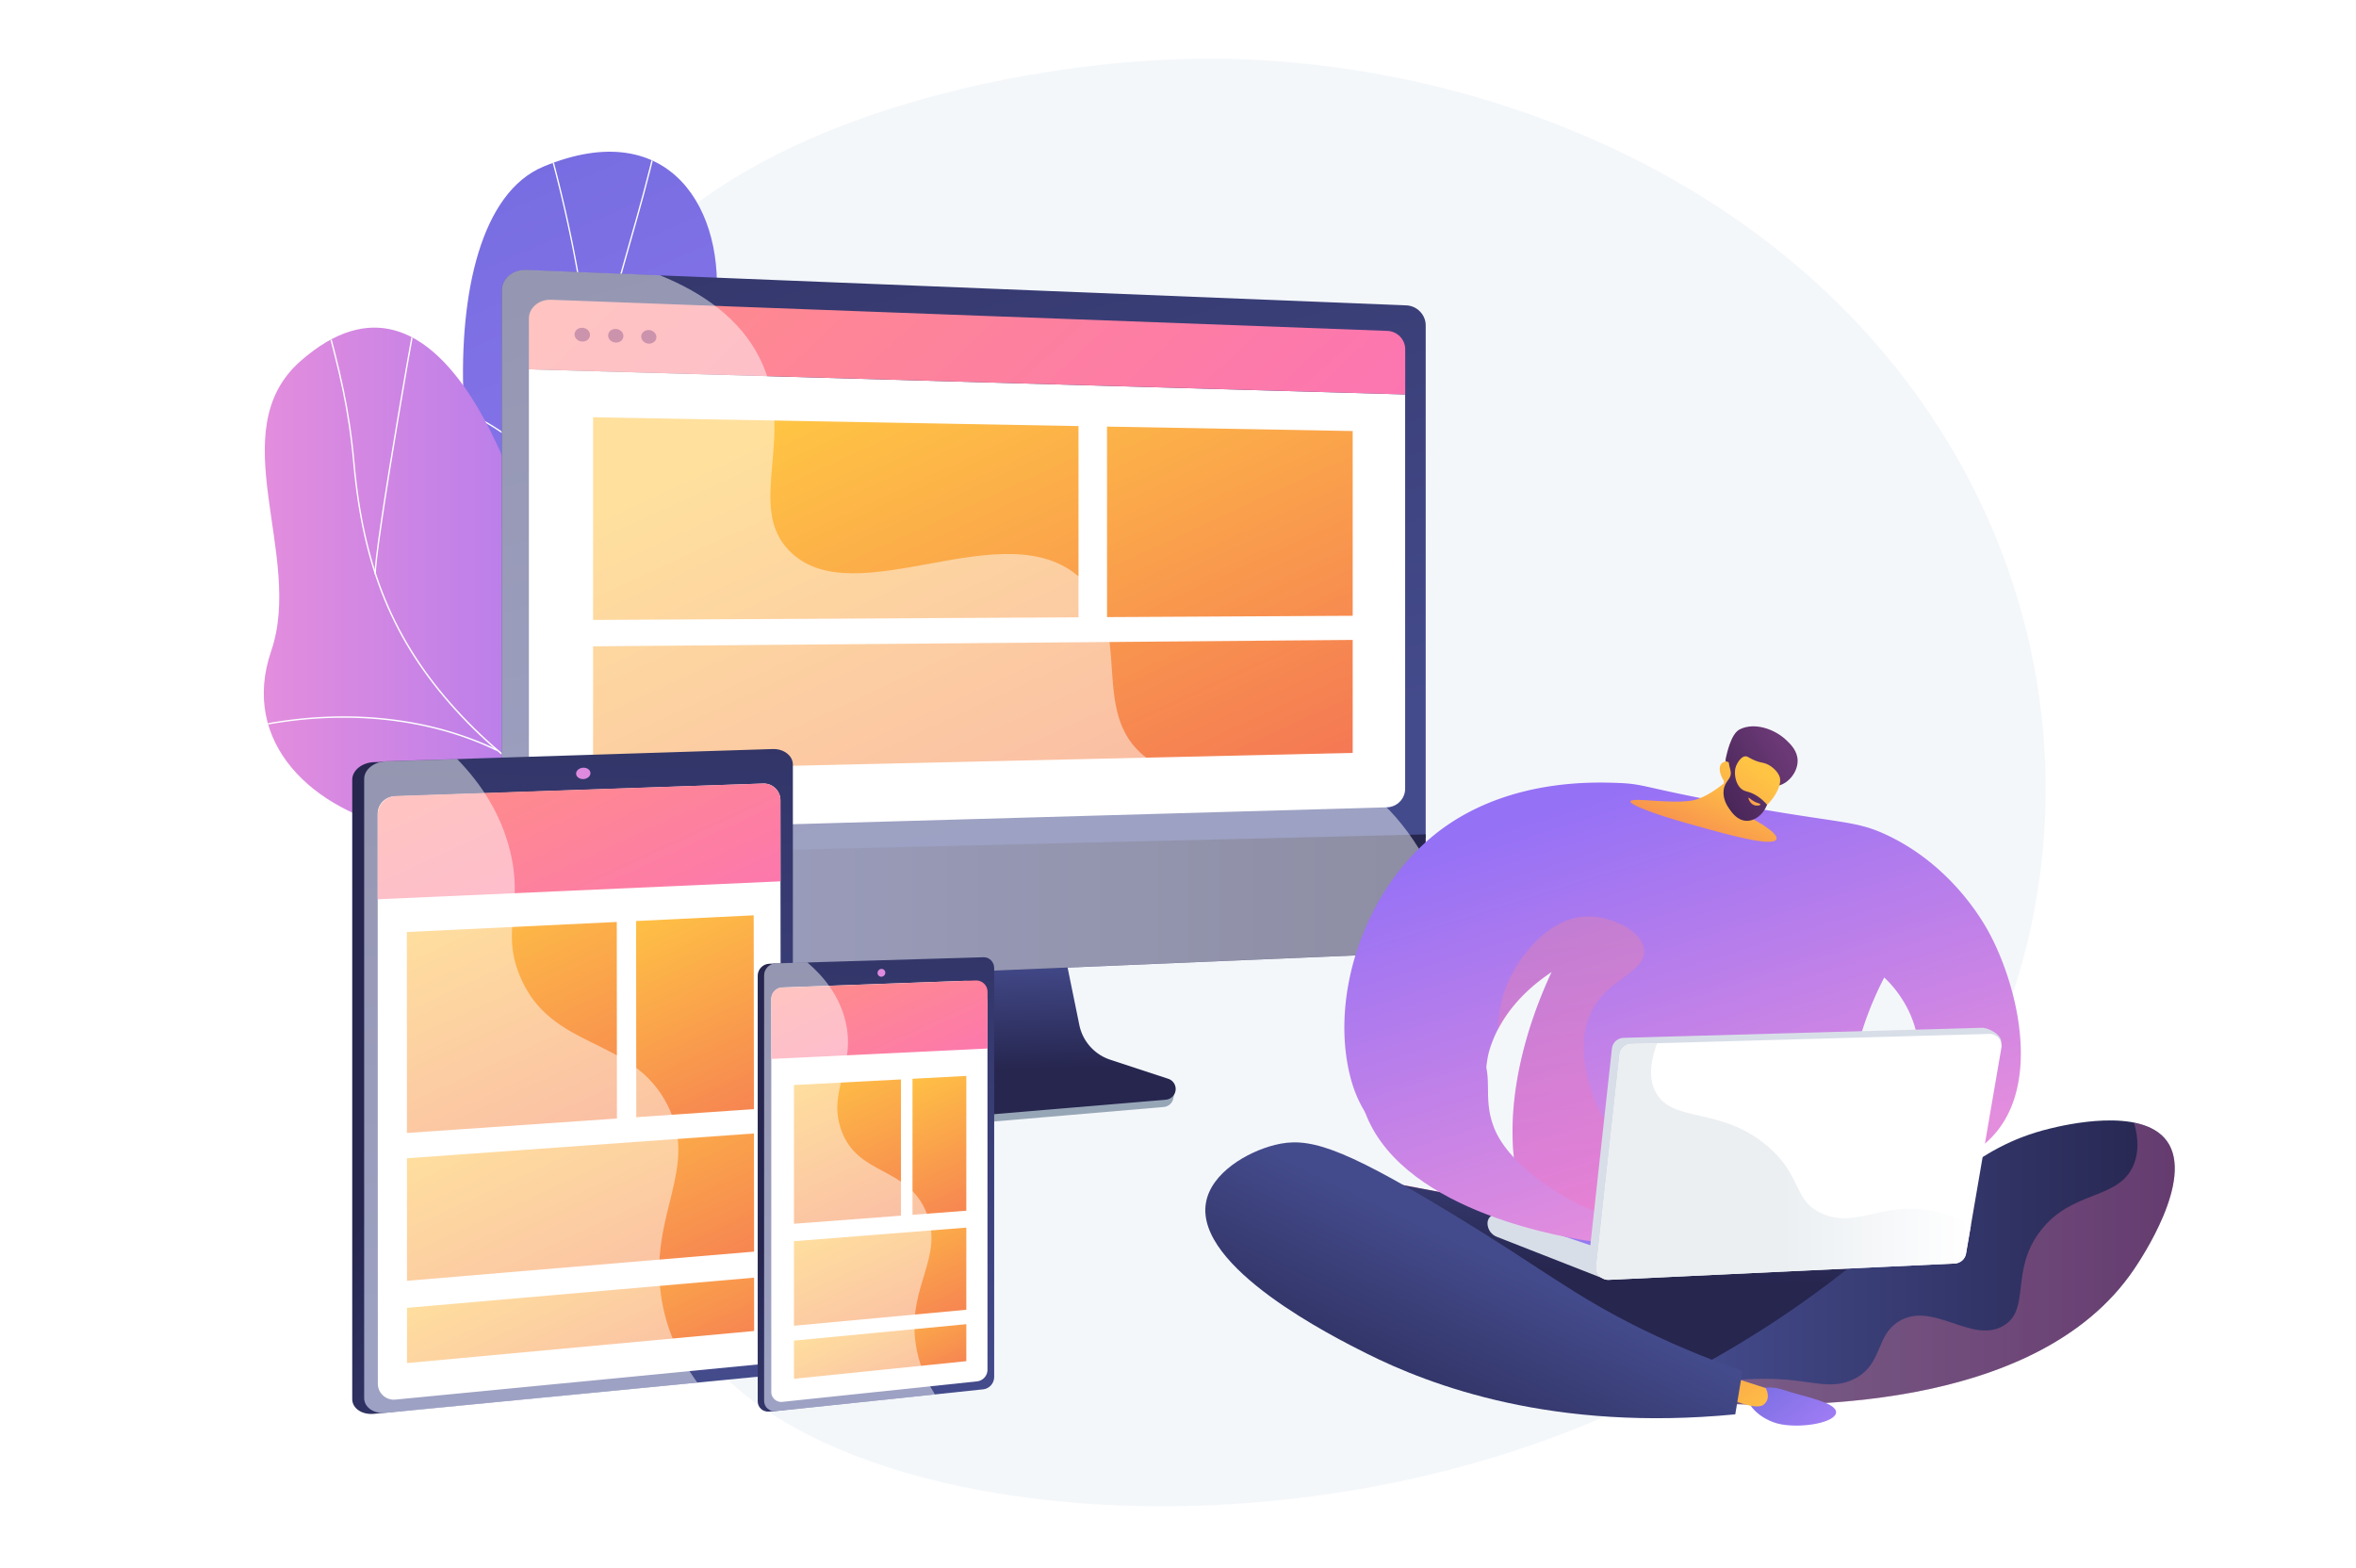
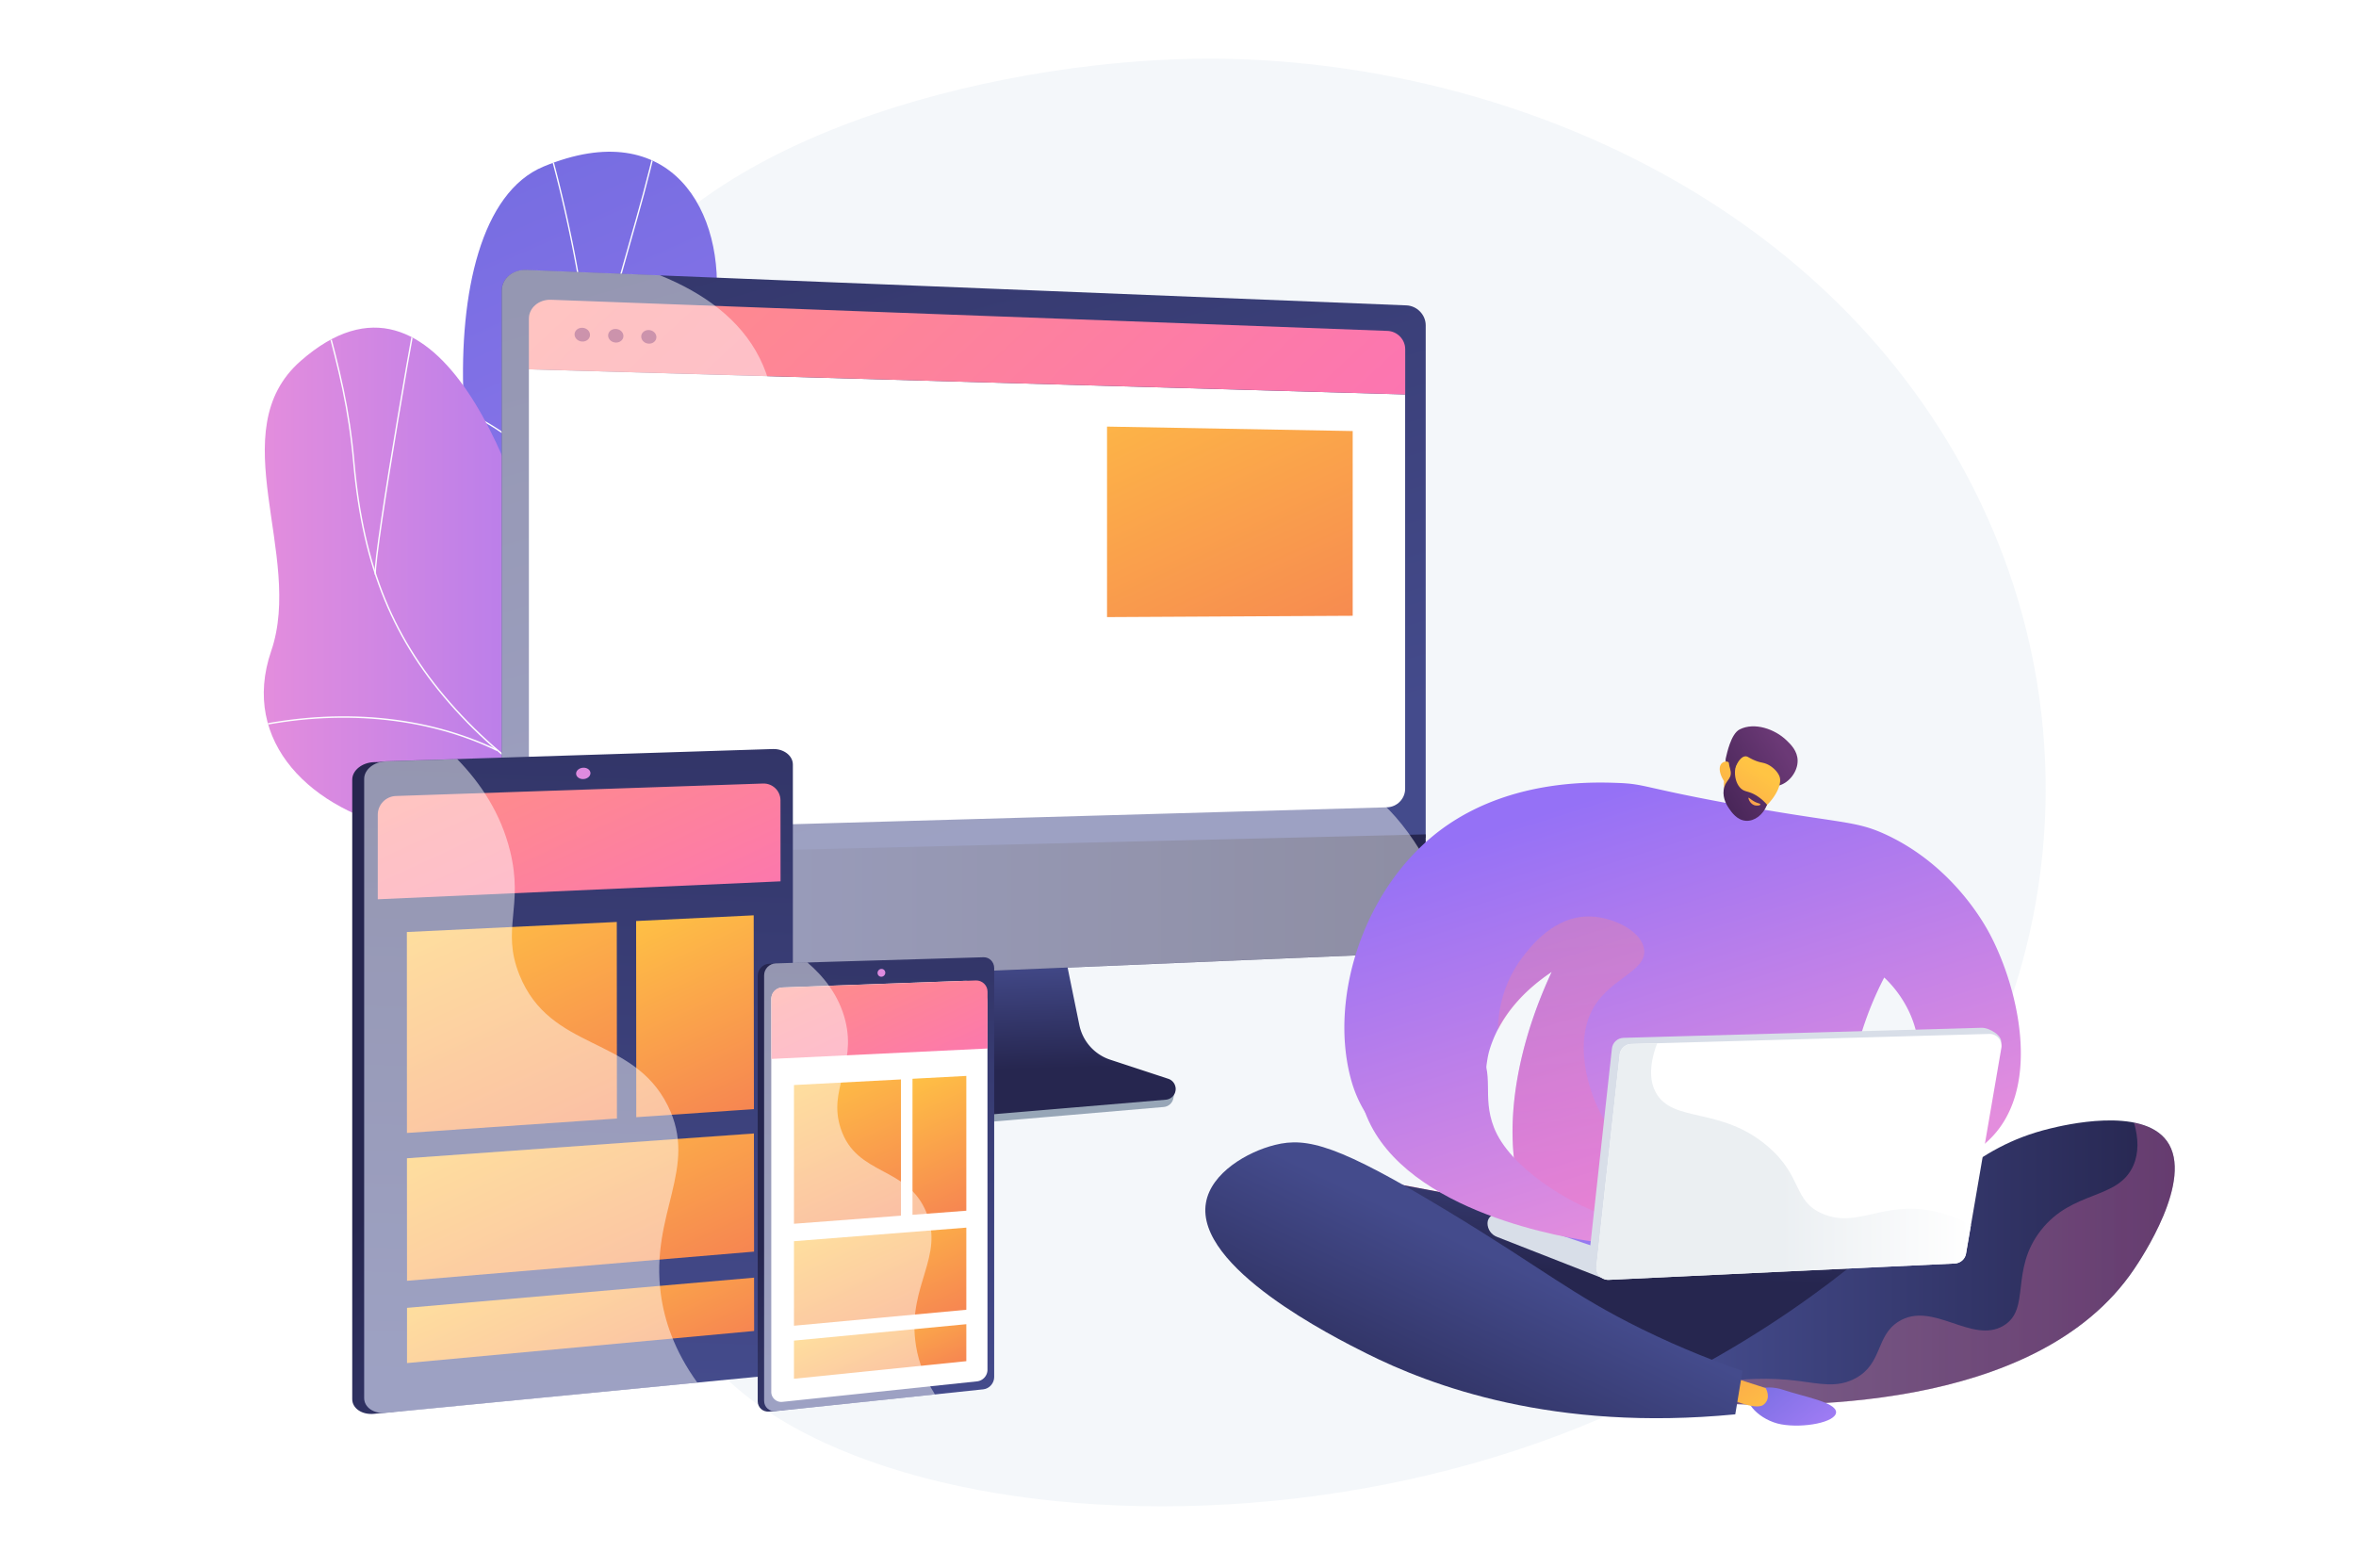
<svg xmlns="http://www.w3.org/2000/svg" xmlns:xlink="http://www.w3.org/1999/xlink" width="323" height="215" style="enable-background:new 0 0 323 215" xml:space="preserve">
  <path style="fill:#fff" d="M-35.42-5.36h392.94v235.52H-35.42z" />
  <path style="fill:#f4f7fa" d="M163.66 8.06c-27.5.47-70.06 10.52-82.31 36.35-4.28 9.02-3.99 22.29-3.41 48.81.17 7.8.45 19.16 2.44 33.26 4.12 29.29 6.92 49.23 17.53 60.84 26.59 29.09 122.63 28.25 163.64-24.13 22.37-28.57 25.81-69.22 5.36-102.81-22.53-36.97-66.43-52.94-103.25-52.32z" />
  <linearGradient id="a" gradientUnits="userSpaceOnUse" x1="256.701" y1="214.042" x2="154.875" y2="37.966" gradientTransform="rotate(6.362 715.687 -1019.26)">
    <stop offset="0" style="stop-color:#aa80f9" />
    <stop offset=".996" style="stop-color:#6165d7" />
  </linearGradient>
  <path style="fill:url(#a)" d="M85.59 123.12c-.68 2.87-1.55 5.15-2.35 7.91 12.26-1.92 24.42-1.52 36.85-3.45-9.34-13.25-17.51-18.68-14.38-37.22 1.47-8.7 6.91-25.41 2.71-33.35-4.79-9.04-11.3-6-10.32-14.61 1.54-13.45-6.16-26.78-23.57-19.57-17.18 7.12-11.92 55.11-.58 67.25 7.58 12.28 15.17 18.08 11.64 33.04z" />
  <defs>
    <path id="b" d="M105.92 88.91c.56-3.27 7.04-25.7 2.56-32.23-5.1-7.44-11.26-6.08-10.34-14.41 1.44-13.02-6.16-26.73-23.6-19.45C57.33 30 62.65 78.02 73.94 90c7.71 13.53 15.03 16.31 11.67 34.04-2.35 12.41 18.19-22.85 20.31-35.13z" />
  </defs>
  <clipPath id="c">
    <use xlink:href="#b" style="overflow:visible" />
  </clipPath>
  <g style="clip-path:url(#c)">
    <path style="fill:#fcfdfe" d="M102.19 127.79c-1.35-4.37-3.06-8.7-4.71-12.87l-.63-1.58a490.65 490.65 0 0 1-3.44-9.06c-.56-1.5-1.09-2.92-1.61-4.3-1.59-4.18-2.71-7.1-3.27-8.57-.19-.5-.32-.83-.38-.99-4.38-11.5-6.09-28.75-7.01-38.01-.1-1-.19-1.9-.27-2.67-1.39-13.23-4.43-26.83-9.02-40.42l.18-.06c4.59 13.61 7.63 27.22 9.02 40.47.08.77.17 1.67.27 2.67.92 9.25 2.63 26.48 7 37.96.06.15.18.48.38.98.56 1.47 1.69 4.39 3.27 8.57a603.9 603.9 0 0 1 1.61 4.3c.99 2.67 2.12 5.7 3.44 9.06l.63 1.58c1.65 4.18 3.37 8.51 4.72 12.89l-.18.05z" />
    <path style="fill:#fcfdfe" d="M93.93 106.58c-2.53-7.74-2.38-17.84.42-29.23 2.34-9.49 6.49-19.54 11.38-27.58l.17.1c-4.88 8.03-9.02 18.06-11.36 27.53-2.8 11.35-2.95 21.42-.43 29.12l-.18.06zM81.47 53.94l-.19-.03c1.07-6.96 3.03-13.82 4.92-20.46 1.3-4.54 2.64-9.24 3.68-13.93l.19.04c-1.05 4.7-2.39 9.4-3.69 13.95-1.89 6.62-3.84 13.48-4.91 20.43zM84.4 76.52c-4.63-8.64-14.74-18.11-21.64-20.26l.06-.18c6.94 2.17 17.11 11.68 21.75 20.36l-.17.08z" />
  </g>
  <g>
    <linearGradient id="d" gradientUnits="userSpaceOnUse" x1="36.166" y1="92.838" x2="100.711" y2="92.838">
      <stop offset=".004" style="stop-color:#e38ddd" />
      <stop offset="1" style="stop-color:#9571f6" />
    </linearGradient>
    <path style="fill:url(#d)" d="M75.34 83.43c3.42 16.56 12.97 12.96 25.37 8.89-2.08 15.61-3.52 30.89-4.94 46.39-8.34 2.6-14.36 4.3-19.08-5.19-5.34-10.73-8.06-17.11-21.01-19.71s-22.78-12.06-18.5-24.55c4.5-13.14-6.91-30.18 4.05-39.78 19.1-16.73 30.55 16.7 34.11 33.95z" />
    <defs>
      <path id="e" d="M101.91 135.73c-8.98 4.6-19.1 9.84-25.27-2.35-5.14-10.15-8.07-17.17-20.97-19.59-12.9-2.43-22.77-12.14-18.5-24.52 4.49-13.03-6.86-30.35 4.06-39.78C60.26 33.07 71.89 65.6 75.31 83.68c3.42 18.08 14.84 10.01 26.42 9.32 15.82-.94 7.44 39.02.18 42.73z" />
    </defs>
    <clipPath id="f">
      <use xlink:href="#e" style="overflow:visible" />
    </clipPath>
    <g style="clip-path:url(#f)">
      <path style="fill:#fcfdfe" d="M94.6 118.81c-12.84-6.18-23.37-11.69-32.24-21.49-8.49-9.38-12.66-19.5-13.94-33.85-.66-7.44-1.98-12.7-3.92-19.87l.19-.05c1.94 7.18 3.26 12.45 3.92 19.9 1.28 14.3 5.43 24.39 13.89 33.73 8.85 9.78 19.36 15.28 32.18 21.45l-.08.18zM78.38 139.44l-.15-.12c2.95-3.64 6.14-6.6 9.74-9.05 1.84-1.25 3.73-2.11 5.99-3l.07.18c-2.25.89-4.13 1.74-5.95 2.98-3.58 2.44-6.75 5.39-9.7 9.01z" />
      <path style="fill:#fcfdfe" d="M68.1 102.96c-9.7-4.69-21.74-5.8-33.89-3.11l-.04-.19c12.2-2.7 24.28-1.59 34.02 3.12l-.09.18zM51.36 78.77c-.15-1.26 1.48-11.8 3.07-21.24 1.59-9.48 3.42-19.66 3.74-20.29l.17.09c-.27.54-1.94 9.62-3.72 20.24-1.58 9.43-3.22 19.94-3.07 21.18l-.19.02z" />
    </g>
  </g>
  <g>
    <path style="fill:#97a6b7" d="M151.95 146.25c-2.18-.72-3.8-2.57-4.26-4.84l-3.17-15.67-27.08.96-3.33 16.32c-.47 2.29 1.4 4.58 3.55 5.42l11.33 4.43c2.11.82 4.37 1.15 6.62.96l23.94-2.05c.7-.06 1.26-.61 1.34-1.32.08-.71.57-1.5-.1-1.72l-8.84-2.49z" />
    <linearGradient id="g" gradientUnits="userSpaceOnUse" x1="137.667" y1="131.317" x2="138.079" y2="146.754">
      <stop offset="0" style="stop-color:#444b8c" />
      <stop offset=".996" style="stop-color:#26264f" />
    </linearGradient>
    <path style="fill:url(#g)" d="M152.22 145.3a6.356 6.356 0 0 1-4.25-4.78l-3.16-15.47-26.43.95-3.33 16.12c-.47 2.26.77 4.52 2.92 5.35l11.32 4.38c2.11.81 4.37 1.14 6.62.95l23.92-2.02c.7-.06 1.26-.6 1.34-1.3.08-.7-.34-1.35-1.01-1.57l-7.94-2.61z" />
    <linearGradient id="h" gradientUnits="userSpaceOnUse" x1="141.028" y1="112.127" x2="95.667" y2="-47.125">
      <stop offset="0" style="stop-color:#444b8c" />
      <stop offset=".996" style="stop-color:#26264f" />
    </linearGradient>
    <path style="fill:url(#h)" d="M195.46 114.85V44.6c0-1.44-1.19-2.67-2.64-2.73l-120.7-4.85c-1.84-.07-3.34 1.2-3.34 2.82v77.64l126.68-2.63z" />
    <path style="fill:#fff" d="M72.51 50.64v60.65c0 1.51 1.4 2.71 3.1 2.66l114.55-3.26c1.37-.04 2.48-1.18 2.48-2.53V54.08L72.51 50.64z" />
    <linearGradient id="i" gradientUnits="userSpaceOnUse" x1="95.662" y1="9.142" x2="178.329" y2="97.897">
      <stop offset="0" style="stop-color:#ff9085" />
      <stop offset="1" style="stop-color:#fb6fbb" />
    </linearGradient>
    <path style="fill:url(#i)" d="M192.65 54.08v-6.21c0-1.32-1.09-2.45-2.43-2.5L75.55 41.1c-1.67-.06-3.04 1.1-3.04 2.58v6.96l120.14 3.44z" />
    <path style="fill:#9d3060" d="M80.89 45.92c0 .52-.47.93-1.06.91-.59-.02-1.06-.46-1.06-.98s.48-.93 1.06-.91c.59.02 1.06.46 1.06.98zM85.47 46.07c0 .52-.47.92-1.05.9-.58-.02-1.05-.45-1.05-.97s.47-.92 1.05-.9c.58.02 1.05.45 1.05.97zM89.99 46.22c0 .52-.46.92-1.04.9-.57-.02-1.04-.45-1.04-.97s.47-.92 1.04-.9c.58.02 1.04.46 1.04.97z" />
    <linearGradient id="j" gradientUnits="userSpaceOnUse" x1="68.778" y1="125.102" x2="195.463" y2="125.102">
      <stop offset="0" style="stop-color:#444b8c" />
      <stop offset=".996" style="stop-color:#26264f" />
    </linearGradient>
    <path style="fill:url(#j)" d="M68.78 117.48v15.51c0 1.63 1.51 2.89 3.34 2.81l120.7-5.1c1.45-.06 2.64-1.29 2.64-2.73V114.4l-126.68 3.08z" />
    <g>
      <linearGradient id="k" gradientUnits="userSpaceOnUse" x1="108.212" y1="57.893" x2="144.418" y2="136.372">
        <stop offset="0" style="stop-color:#ffc444" />
        <stop offset=".996" style="stop-color:#f36f56" />
      </linearGradient>
-       <path style="fill:url(#k)" d="M147.86 84.64 81.31 85V57.21l66.55 1.21z" />
      <linearGradient id="l" gradientUnits="userSpaceOnUse" x1="154.11" y1="40.435" x2="187.486" y2="112.78">
        <stop offset="0" style="stop-color:#ffc444" />
        <stop offset=".996" style="stop-color:#f36f56" />
      </linearGradient>
      <path style="fill:url(#l)" d="m185.45 84.43-33.68.18V58.49l33.68.61z" />
      <linearGradient id="m" gradientUnits="userSpaceOnUse" x1="114.221" y1="55.163" x2="148.879" y2="130.286">
        <stop offset="0" style="stop-color:#ffc444" />
        <stop offset=".996" style="stop-color:#f36f56" />
      </linearGradient>
-       <path style="fill:url(#m)" d="m185.45 103.23-104.14 2.39v-17l104.14-.88z" />
    </g>
    <g style="opacity:.48">
      <path style="fill:#fff" d="M182.39 105.78c-9.91-3.35-18.11 3.48-25.24-1.9-8.03-6.06-1.54-17.71-8.97-24.57-10.32-9.53-30.96 5.25-39.92-3.74-6.16-6.18 1.11-16.07-4.11-26.47-2.65-5.29-7.62-8.9-13.66-11.35l-18.36-.74c-1.84-.07-3.34 1.2-3.34 2.82v93.15c0 1.63 1.51 2.89 3.34 2.81l120.7-5.1c1.45-.06 2.64-1.29 2.64-2.73v-10.03c-4.26-7.5-8.95-10.76-13.08-12.15z" />
    </g>
  </g>
  <g>
    <linearGradient id="n" gradientUnits="userSpaceOnUse" x1="112.672" y1="178.401" x2="70.36" y2="142.307">
      <stop offset="0" style="stop-color:#444b8c" />
      <stop offset=".996" style="stop-color:#26264f" />
    </linearGradient>
    <path style="fill:url(#n)" d="M107.09 104.93v81.28c0 1.22-1.33 1.57-2.84 1.72l-52.18 5.84-.8.08c-1.64.16-2.98-.75-2.98-2.02V106.9c0-1.27 1.34-2.35 2.98-2.4l1.08-.03 52.36.17c1.52-.07 2.38-.93 2.38.29z" />
    <linearGradient id="o" gradientUnits="userSpaceOnUse" x1="-1896.202" y1="1412.748" x2="-1745.921" y2="1418.338" gradientTransform="rotate(-90 -1520.855 -185.823)">
      <stop offset="0" style="stop-color:#444b8c" />
      <stop offset=".996" style="stop-color:#26264f" />
    </linearGradient>
    <path style="fill:url(#o)" d="M108.7 104.83v81.25c0 1.22-1.23 2.33-2.74 2.48l-53.05 5.15c-1.64.16-2.98-.75-2.98-2.02v-84.91c0-1.27 1.34-2.35 2.98-2.4l53.05-1.68c1.51-.04 2.74.92 2.74 2.13z" />
-     <path style="fill:#fff" d="m54.07 109.19 50.56-1.76c1.29-.04 2.36.99 2.36 2.27l.09 74.6c0 1.4-1.06 2.57-2.46 2.71L54.2 191.9c-1.29.12-2.4-.89-2.4-2.18l-.02-78.17a2.384 2.384 0 0 1 2.29-2.36z" />
    <linearGradient id="p" gradientUnits="userSpaceOnUse" x1="61.601" y1="122.291" x2="83.238" y2="169.191">
      <stop offset="0" style="stop-color:#ffc444" />
      <stop offset=".996" style="stop-color:#f36f56" />
    </linearGradient>
    <path style="fill:url(#p)" d="m55.78 127.79 28.78-1.38.02 26.95-28.79 1.98z" />
    <linearGradient id="q" gradientUnits="userSpaceOnUse" x1="71.9" y1="148.859" x2="91.252" y2="190.808">
      <stop offset="0" style="stop-color:#ffc444" />
      <stop offset=".996" style="stop-color:#f36f56" />
    </linearGradient>
    <path style="fill:url(#q)" d="m55.79 158.81 47.57-3.4.02 16.2-47.58 4z" />
    <linearGradient id="r" gradientUnits="userSpaceOnUse" x1="71.195" y1="98.485" x2="91.382" y2="142.243">
      <stop offset="0" style="stop-color:#ff9085" />
      <stop offset="1" style="stop-color:#fb6fbb" />
    </linearGradient>
    <path style="fill:url(#r)" d="m54.27 109.14 50.34-1.71c1.31-.04 2.39 1 2.39 2.31l.01 11.1-55.22 2.46v-11.59c0-1.39 1.1-2.52 2.48-2.57z" />
    <linearGradient id="s" gradientUnits="userSpaceOnUse" x1="74.069" y1="169.066" x2="88.064" y2="199.399">
      <stop offset="0" style="stop-color:#ffc444" />
      <stop offset=".996" style="stop-color:#f36f56" />
    </linearGradient>
    <path style="fill:url(#s)" d="m55.8 179.32 47.58-4.14.01 7.31-47.59 4.4z" />
    <linearGradient id="t" gradientUnits="userSpaceOnUse" x1="87.98" y1="123.514" x2="106.491" y2="163.638">
      <stop offset="0" style="stop-color:#ffc444" />
      <stop offset=".996" style="stop-color:#f36f56" />
    </linearGradient>
    <path style="fill:url(#t)" d="m87.21 126.28 16.12-.78.03 26.57-16.13 1.11z" />
    <path style="fill:#de8bdf" d="M80.95 106.01c0 .43-.44.79-.98.81-.54.02-.99-.32-.99-.75s.44-.79.99-.81c.54-.02.98.32.98.75z" />
    <g style="opacity:.48">
      <path style="fill:#fff" d="M91.55 151.59c-4.83-9.68-16.1-7.37-20.34-17.93-2.53-6.3.62-9.29-1.28-16.98-1.28-5.2-4.08-9.35-7.25-12.6l-9.77.31c-1.64.05-2.98 1.13-2.98 2.4v84.91c0 1.27 1.34 2.18 2.98 2.02l42.69-4.15c-3.16-4.39-4.51-8.52-5-12.11-1.51-11.12 5.24-17.27.95-25.87z" />
    </g>
  </g>
  <g>
    <linearGradient id="u" gradientUnits="userSpaceOnUse" x1="141.404" y1="181.178" x2="115.052" y2="158.698">
      <stop offset="0" style="stop-color:#444b8c" />
      <stop offset=".996" style="stop-color:#26264f" />
    </linearGradient>
    <path style="fill:url(#u)" d="M135.43 132.78v56.09c0 .84-.72 1.07-1.53 1.16l-28 3.47-.43.04c-.87.09-1.59-.55-1.59-1.42v-58.35c0-.87.72-1.61 1.59-1.63l.58-.02 28.1.43c.82-.02 1.28-.61 1.28.23z" />
    <linearGradient id="v" gradientUnits="userSpaceOnUse" x1="-1897.153" y1="1454.475" x2="-1794.873" y2="1458.28" gradientTransform="rotate(-90 -1520.855 -185.823)">
      <stop offset="0" style="stop-color:#444b8c" />
      <stop offset=".996" style="stop-color:#26264f" />
    </linearGradient>
    <path style="fill:url(#v)" d="M136.3 132.73v56.08c0 .84-.66 1.59-1.48 1.68l-28.47 2.99c-.87.09-1.59-.55-1.59-1.42v-58.34c0-.87.72-1.61 1.59-1.63l28.47-.84c.82-.03 1.48.64 1.48 1.48z" />
    <path style="fill:#fff" d="m107.3 135.39 24.9-.91a3.07 3.07 0 0 1 3.18 3.07v50.25c0 .82-.62 1.51-1.44 1.6l-26.68 2.81c-.81.09-1.52-.55-1.52-1.36V137c.01-.87.69-1.58 1.56-1.61z" />
    <linearGradient id="w" gradientUnits="userSpaceOnUse" x1="110.746" y1="146.107" x2="124.488" y2="175.895">
      <stop offset="0" style="stop-color:#ffc444" />
      <stop offset=".996" style="stop-color:#f36f56" />
    </linearGradient>
    <path style="fill:url(#w)" d="m108.85 148.77 14.67-.77v18.68l-14.67 1.11z" />
    <linearGradient id="x" gradientUnits="userSpaceOnUse" x1="116.181" y1="165.33" x2="127.484" y2="189.83">
      <stop offset="0" style="stop-color:#ffc444" />
      <stop offset=".996" style="stop-color:#f36f56" />
    </linearGradient>
    <path style="fill:url(#x)" d="m108.85 170.18 23.63-1.86v11.26l-23.63 2.19z" />
    <linearGradient id="y" gradientUnits="userSpaceOnUse" x1="117.647" y1="178.758" x2="125.29" y2="195.326">
      <stop offset="0" style="stop-color:#ffc444" />
      <stop offset=".996" style="stop-color:#f36f56" />
    </linearGradient>
    <path style="fill:url(#y)" d="m108.85 183.81 23.63-2.25v5.07l-23.63 2.41z" />
    <linearGradient id="z" gradientUnits="userSpaceOnUse" x1="124.079" y1="146.827" x2="136.047" y2="172.769">
      <stop offset="0" style="stop-color:#ffc444" />
      <stop offset=".996" style="stop-color:#f36f56" />
    </linearGradient>
    <path style="fill:url(#z)" d="m125.1 147.91 7.38-.39V166l-7.38.56z" />
    <linearGradient id="A" gradientUnits="userSpaceOnUse" x1="115.671" y1="129.794" x2="127.64" y2="155.738">
      <stop offset="0" style="stop-color:#ff9085" />
      <stop offset="1" style="stop-color:#fb6fbb" />
    </linearGradient>
    <path style="fill:url(#A)" d="m107.18 135.4 26.6-.97c.88-.03 1.61.67 1.61 1.55v7.78l-29.64 1.43v-8.3c0-.81.63-1.46 1.43-1.49z" />
    <path style="fill:#de8bdf" d="M121.37 133.37c0 .3-.24.54-.53.55a.513.513 0 0 1-.53-.52c0-.3.24-.54.53-.55.29-.01.53.22.53.52z" />
    <g style="opacity:.48">
      <path style="fill:#fff" d="M127.04 166.32c-2.6-6.53-9.6-4.99-11.78-11.59-1.78-5.39 2.18-8.55.63-14.79-.87-3.5-3.01-6.1-5.2-7.98l-4.34.13c-.87.03-1.59.76-1.59 1.63v58.34c0 .87.72 1.51 1.59 1.42l21.83-2.29c-1.75-2.76-2.46-5.29-2.7-7.38-.91-7.63 3.94-11.51 1.56-17.49z" />
    </g>
  </g>
  <g>
    <linearGradient id="B" gradientUnits="userSpaceOnUse" x1="234.654" y1="153.007" x2="233.519" y2="175.429">
      <stop offset="0" style="stop-color:#ff9085" />
      <stop offset="1" style="stop-color:#fb6fbb" />
    </linearGradient>
    <path style="fill:url(#B)" d="m233.46 170.22 52.96-13.25 2.65 12.87-48.49 22.37-38.39-9.48-23.16-22.74z" />
    <linearGradient id="C" gradientUnits="userSpaceOnUse" x1="234.654" y1="153.007" x2="233.519" y2="175.429">
      <stop offset="0" style="stop-color:#444b8c" />
      <stop offset=".996" style="stop-color:#26264f" />
    </linearGradient>
    <path style="fill:url(#C)" d="m233.46 170.22 52.96-13.25 2.65 12.87-48.49 22.37-38.39-9.48-23.16-22.74z" />
    <linearGradient id="D" gradientUnits="userSpaceOnUse" x1="231.793" y1="173.121" x2="298.148" y2="173.121">
      <stop offset="0" style="stop-color:#444b8c" />
      <stop offset=".996" style="stop-color:#26264f" />
    </linearGradient>
    <path style="fill:url(#D)" d="M231.79 188.03c10.53-5.64 18.3-11.39 23.58-15.74 10.38-8.55 15.15-15 25.66-17.55 1.88-.46 12.58-3.05 16.04 1.7 3.82 5.26-3.61 16.27-4.51 17.6-13.43 19.88-47.63 18.95-58.35 18.31-.82-1.44-1.62-2.88-2.42-4.32z" />
    <linearGradient id="E" gradientUnits="userSpaceOnUse" x1="231.793" y1="173.275" x2="298.148" y2="173.275">
      <stop offset="0" style="stop-color:#ff9085" />
      <stop offset="1" style="stop-color:#fb6fbb" />
    </linearGradient>
    <path style="opacity:.3;fill:url(#E)" d="M297.06 156.45c-1.01-1.39-2.64-2.14-4.49-2.51.61 2.13.67 4.12-.1 5.87-2.1 4.77-8.31 3.3-12.68 8.89-4.29 5.49-1.32 10.79-5.11 13.06-4.34 2.6-9.73-3.47-14.38-.57-3.16 1.97-2.18 5.72-5.87 7.76-2.55 1.41-5.04.74-7.95.38-3.33-.42-7.88-.51-13.6.69.43.78.87 1.56 1.3 2.35 10.73.64 44.92 1.57 58.35-18.31.92-1.34 8.36-12.35 4.53-17.61z" />
    <linearGradient id="F" gradientUnits="userSpaceOnUse" x1="250.583" y1="198.941" x2="237.811" y2="183.047">
      <stop offset="0" style="stop-color:#aa80f9" />
      <stop offset=".996" style="stop-color:#6165d7" />
    </linearGradient>
    <path style="fill:url(#F)" d="M239.75 191s1.93-1.38 4.73-.44c2.8.94 7.24 1.7 7.24 3.07-.01 1.37-4.45 2.22-7.53 1.66-2.94-.54-5.25-3.09-4.44-4.29z" />
    <linearGradient id="G" gradientUnits="userSpaceOnUse" x1="242.742" y1="195.166" x2="225.145" y2="173.029">
      <stop offset="0" style="stop-color:#ffc444" />
      <stop offset=".996" style="stop-color:#f36f56" />
    </linearGradient>
    <path style="fill:url(#G)" d="m236.92 188.66 5.15 1.66s.84 1.39-.29 2.28c-1.13.88-5.05-.99-5.05-.99l.19-2.95z" />
    <linearGradient id="H" gradientUnits="userSpaceOnUse" x1="204.859" y1="172.379" x2="190.238" y2="202.79">
      <stop offset="0" style="stop-color:#444b8c" />
      <stop offset=".996" style="stop-color:#26264f" />
    </linearGradient>
    <path style="fill:url(#H)" d="M165.33 164.92c-1.52 8.86 17.59 18.43 21.97 20.63 8.92 4.47 25.69 10.78 50.6 8.37l.99-5.96c-3.29-1.13-8.16-2.96-13.82-5.74-9.65-4.75-13.32-8.14-26.72-16.24-14.82-8.96-19.14-10.11-23.56-9-3.78.94-8.76 3.82-9.46 7.94z" />
    <linearGradient id="I" gradientUnits="userSpaceOnUse" x1="237.635" y1="164.681" x2="220.18" y2="108.771">
      <stop offset=".004" style="stop-color:#e38ddd" />
      <stop offset="1" style="stop-color:#9571f6" />
    </linearGradient>
    <path style="fill:url(#I)" d="M185.24 148.08c-3.23-11.68 2.1-27.45 13.34-35.05 9.17-6.2 19.92-5.8 23.27-5.68 3.67.14 3.29.61 14.85 2.75 16.04 2.97 17.52 2.25 22.19 4.49 8.77 4.21 13.03 11.85 13.83 13.33 4.08 7.61 7.4 21.75-.35 28.67-4.4 3.93-10.58 3.92-14.05 3.55-.24-1.56-.47-3.12-.71-4.68.71-.55 4.88-3.89 5.39-9.79.59-6.78-4.15-11.16-4.68-11.64a46.173 46.173 0 0 0-4.68 14.47c-1.2 8.14.04 14.83 1.1 18.76-4.24 2.33-11.26 5.49-20.4 6.5-6.89.76-15.41 1.7-20.86-2.55-7.69-6.01-8.34-21.66-.75-37.95-2.78 1.86-6.81 5.23-8.48 10.56-.25.81-.68 2.39-.85 8.51-.3 11.01-14.81 7.85-18.16-4.25z" />
    <linearGradient id="J" gradientUnits="userSpaceOnUse" x1="226.441" y1="118.518" x2="228.853" y2="157.542">
      <stop offset="0" style="stop-color:#ff9085" />
      <stop offset="1" style="stop-color:#fb6fbb" />
    </linearGradient>
    <path style="opacity:.3;fill:url(#J)" d="M237.32 156.17c-3.87.47-4.92 4.49-8.51 4.26-7.81-.51-14.09-14.04-10.78-21.43 2.15-4.82 7.76-5.66 7.38-8.8-.31-2.51-4.2-4.45-7.38-4.54-4.95-.15-8.22 4.16-9.37 5.68-2.68 3.54-3.26 7.42-3.32 9.91 1.97-3.86 5.1-6.45 7.4-7.99-7.6 16.29-6.95 31.94.75 37.95 5.45 4.26 13.97 3.32 20.86 2.55 7.42-.82 13.44-3.06 17.71-5.11-4.16-6.76-9.45-13.13-14.74-12.48z" />
    <linearGradient id="K" gradientUnits="userSpaceOnUse" x1="205.523" y1="169.417" x2="250.923" y2="169.417">
      <stop offset="0" style="stop-color:#aa80f9" />
      <stop offset=".996" style="stop-color:#6165d7" />
    </linearGradient>
    <path style="fill:url(#K)" d="m250.81 167.19-45.29-.68 12.05 5.81 33.35-2.18z" />
    <path style="fill:#d8dee8" d="M203.93 167.71c0 .85.53 1.6 1.33 1.89l14.47 5.67.07-3.93-14.26-4.84c-.82-.22-1.61.38-1.61 1.21z" />
    <linearGradient id="L" gradientUnits="userSpaceOnUse" x1="207.961" y1="173.945" x2="190.507" y2="118.034">
      <stop offset=".004" style="stop-color:#e38ddd" />
      <stop offset="1" style="stop-color:#9571f6" />
    </linearGradient>
    <path style="fill:url(#L)" d="M187.43 140.29c3.49-3.31 12.07-1.22 15.26 3.53 2.35 3.5.41 6.38 2.13 10.78 2.11 5.4 10.07 10.28 14.96 11.91-.77 1.65-.54 2.08-1.31 3.72-3.11-.39-25.61-3.83-31.11-17.19-.28-.69-3.68-9.2.07-12.75z" />
    <linearGradient id="M" gradientUnits="userSpaceOnUse" x1="236.232" y1="106.007" x2="230.13" y2="120.623">
      <stop offset="0" style="stop-color:#ffc444" />
      <stop offset=".996" style="stop-color:#f36f56" />
    </linearGradient>
-     <path style="fill:url(#M)" d="M238.49 105.42s-3.66 3.96-6.7 4.37c-3.04.41-7.43-.4-8.19 0-.76.4 3.82 2.02 7.45 3.02 3.63 1 10.22 2.98 12.04 2.55 1.82-.44-1.99-2.77-3.5-3.39-1.51-.62.65-3.8.65-3.8l-1.75-2.75z" />
    <linearGradient id="N" gradientUnits="userSpaceOnUse" x1="-3239.549" y1="-1255.46" x2="-3246.171" y2="-1272.281" gradientTransform="scale(-1 1) rotate(-37.394 285.347 -5020.339)">
      <stop offset="0" style="stop-color:#311944" />
      <stop offset="1" style="stop-color:#6b3976" />
    </linearGradient>
    <path style="fill:url(#N)" d="M243.93 107.69c1.32-.37 2.53-1.85 2.52-3.39-.01-1.33-.94-2.23-1.5-2.77-1.61-1.57-4.42-2.55-6.45-1.52-1.21.61-1.76 3.39-1.88 3.87-.14.54.07.93.13 1.47.08.74.2 1.92.37 3.87.34-.27.78-.59 1.33-.89.21-.11 1.04-.56 1.93-.76 1.79-.43 2.29.46 3.55.12z" />
    <linearGradient id="O" gradientUnits="userSpaceOnUse" x1="1334.364" y1="-1131.248" x2="1334.06" y2="-1106.709" gradientTransform="rotate(33.886 -1241.982 -2307.88)">
      <stop offset="0" style="stop-color:#ffc444" />
      <stop offset=".996" style="stop-color:#f36f56" />
    </linearGradient>
    <path style="fill:url(#O)" d="M236.36 107.1s-.31 2.81 2.13 4.44c2.18 1.46 6.07-2.96 5.51-4.97-.19-.67-.97-1.49-1.85-1.84-.52-.21-.8-.14-1.64-.5-.77-.33-.9-.54-1.22-.53-.4.02-.97.38-1.61 2.06-.09-.71-.44-1.23-.9-1.33a.812.812 0 0 0-.48.06c-.7.31-.74 1.36.06 2.61z" />
    <linearGradient id="P" gradientUnits="userSpaceOnUse" x1="-3241.572" y1="-1254.655" x2="-3248.201" y2="-1271.493" gradientTransform="scale(-1 1) rotate(-37.394 285.347 -5020.339)">
      <stop offset="0" style="stop-color:#311944" />
      <stop offset="1" style="stop-color:#6b3976" />
    </linearGradient>
    <path style="fill:url(#P)" d="M239.41 103.35c.04.15-.55.29-.98.8-.84.99-.75 3.02.23 3.95.58.54 1.04.3 2.16.99.69.43 1.16.92 1.44 1.25-.54 1.38-1.71 2.26-2.87 2.2-1.24-.06-2.01-1.2-2.34-1.68-.22-.32-.91-1.34-.74-2.56.18-1.28 1.08-1.43.97-2.47-.06-.53-.34-.95-.27-1.83.02-.24.06-.43.09-.56 1-.15 2.25-.31 2.31-.09z" />
    <linearGradient id="Q" gradientUnits="userSpaceOnUse" x1="-3248.06" y1="-1264.8" x2="-3247.715" y2="-1261.727" gradientTransform="scale(-1 1) rotate(-37.394 285.347 -5020.339)">
      <stop offset="0" style="stop-color:#ffc444" />
      <stop offset="1" style="stop-color:#f36f56" />
    </linearGradient>
    <path style="fill:url(#Q)" d="M241.2 110.17s-.63-.11-1.37-.75c-.04-.03-.09-.05-.11-.04-.07.06.17.77.73 1 .4.16.89.05.9-.07.01-.04-.07-.09-.15-.14z" />
    <g>
      <path style="fill:#d8dee8" d="m220.99 143.76-3.19 29.06c-.11 1 1.29 2.5 2.3 2.45l46.83-2.87c.77-.04 1.41-.6 1.54-1.36l5.88-28.07c.18-1.02-1.66-2.08-2.7-2.05l-49.07 1.38c-.82.02-1.5.64-1.59 1.46z" />
      <path style="fill:#fff" d="m222.06 144.6-3.19 29.06c-.11 1 .7 1.87 1.71 1.82l47.42-2.24c.77-.04 1.41-.6 1.54-1.36l4.84-28.2a1.64 1.64 0 0 0-1.66-1.92l-49.07 1.38c-.82.02-1.5.65-1.59 1.46z" />
    </g>
    <linearGradient id="R" gradientUnits="userSpaceOnUse" x1="218.857" y1="159.264" x2="270.203" y2="159.264">
      <stop offset=".494" style="stop-color:#ebeff2" />
      <stop offset="1" style="stop-color:#fff" />
    </linearGradient>
    <path style="fill:url(#R)" d="M249.9 166.43c-4.14-1.75-2.68-5.1-7.57-9.27-6.45-5.5-13.02-3.12-15.33-7.38-.72-1.33-1.06-3.39.19-6.74l-3.55.1c-.82.02-1.5.65-1.59 1.46l-3.19 29.06c-.11 1 .7 1.87 1.71 1.82l47.42-2.24c.77-.04 1.41-.6 1.54-1.36l.67-3.89c-1.44-.8-3.16-1.53-5.16-1.94-6.96-1.41-10.37 2.4-15.14.38z" />
  </g>
</svg>